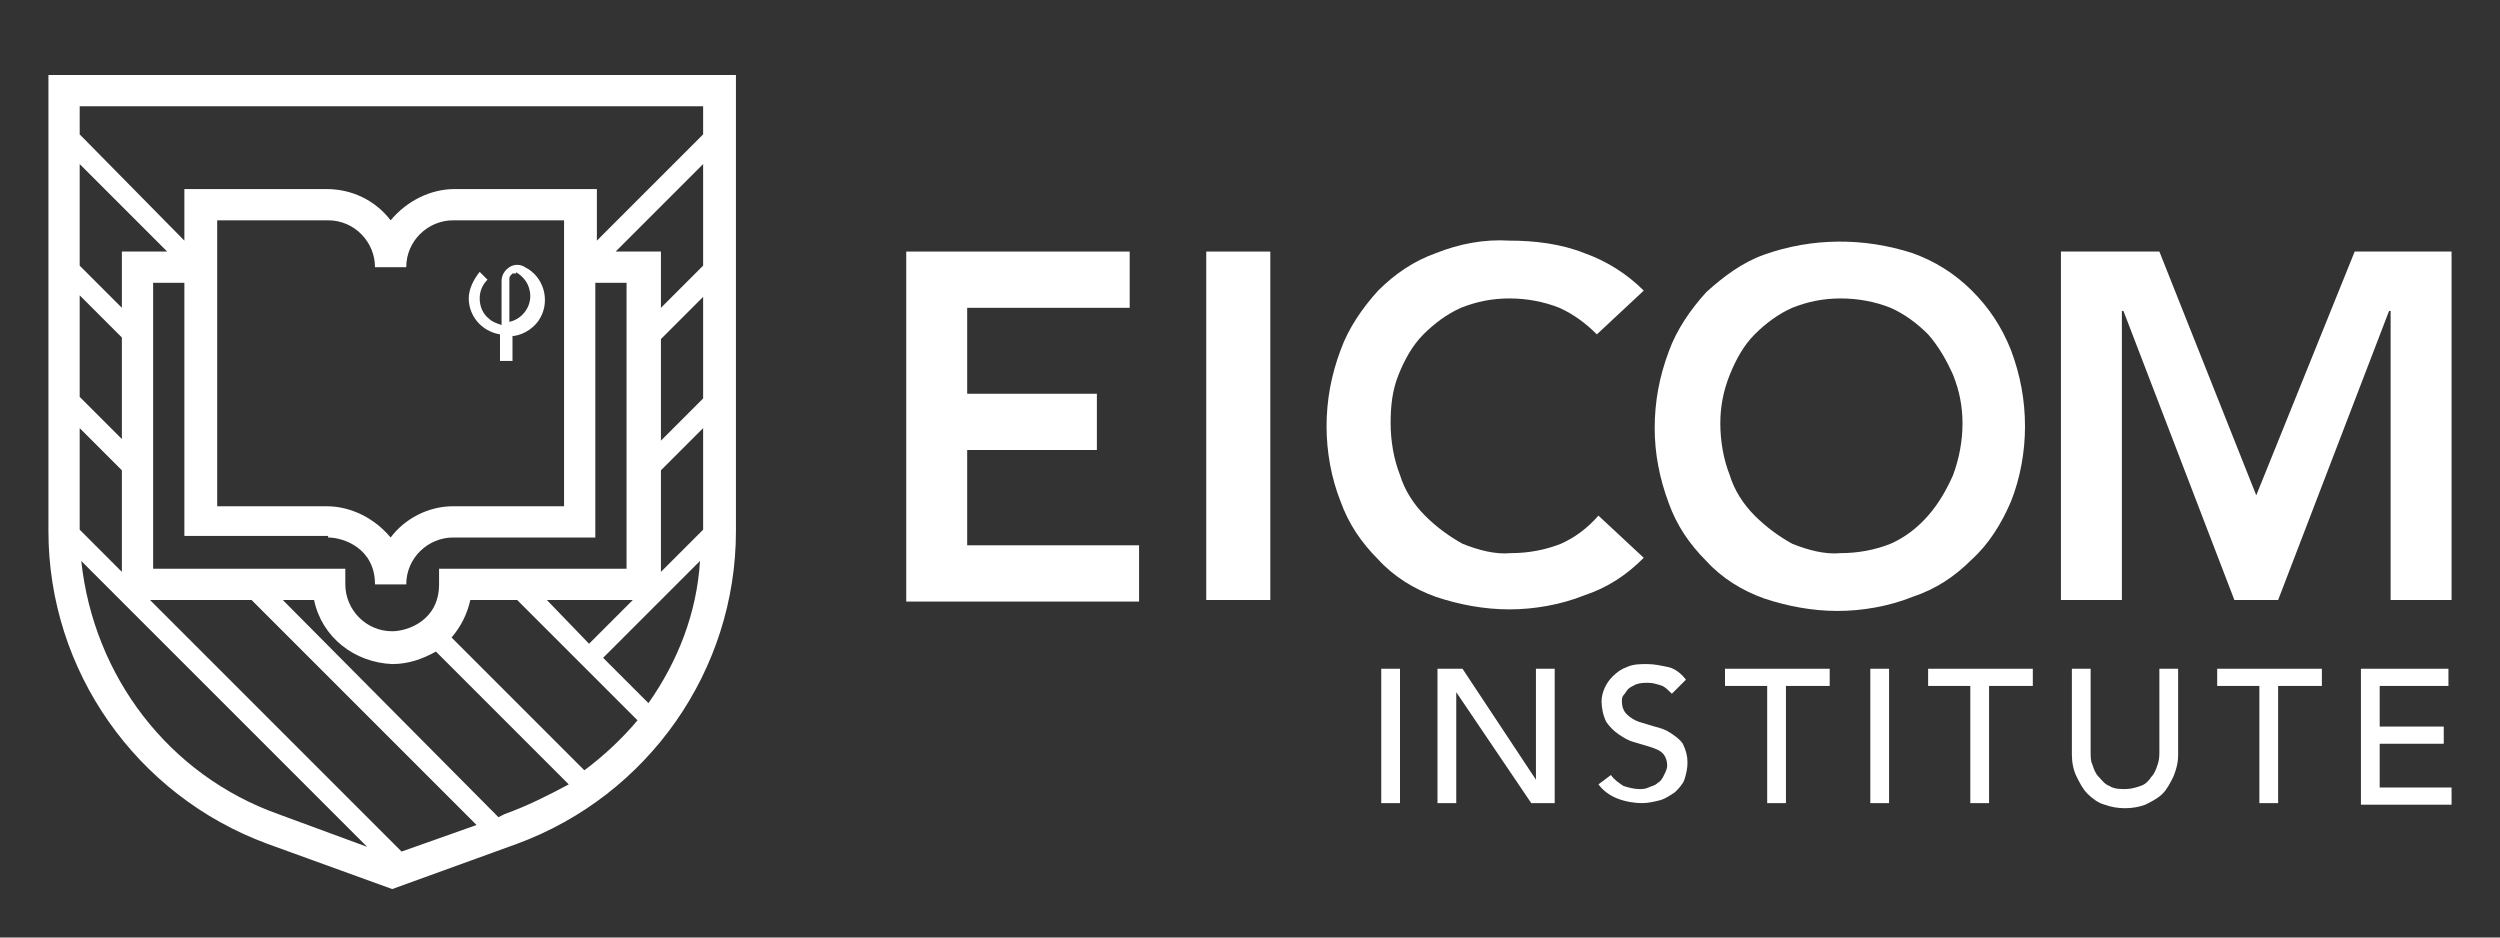
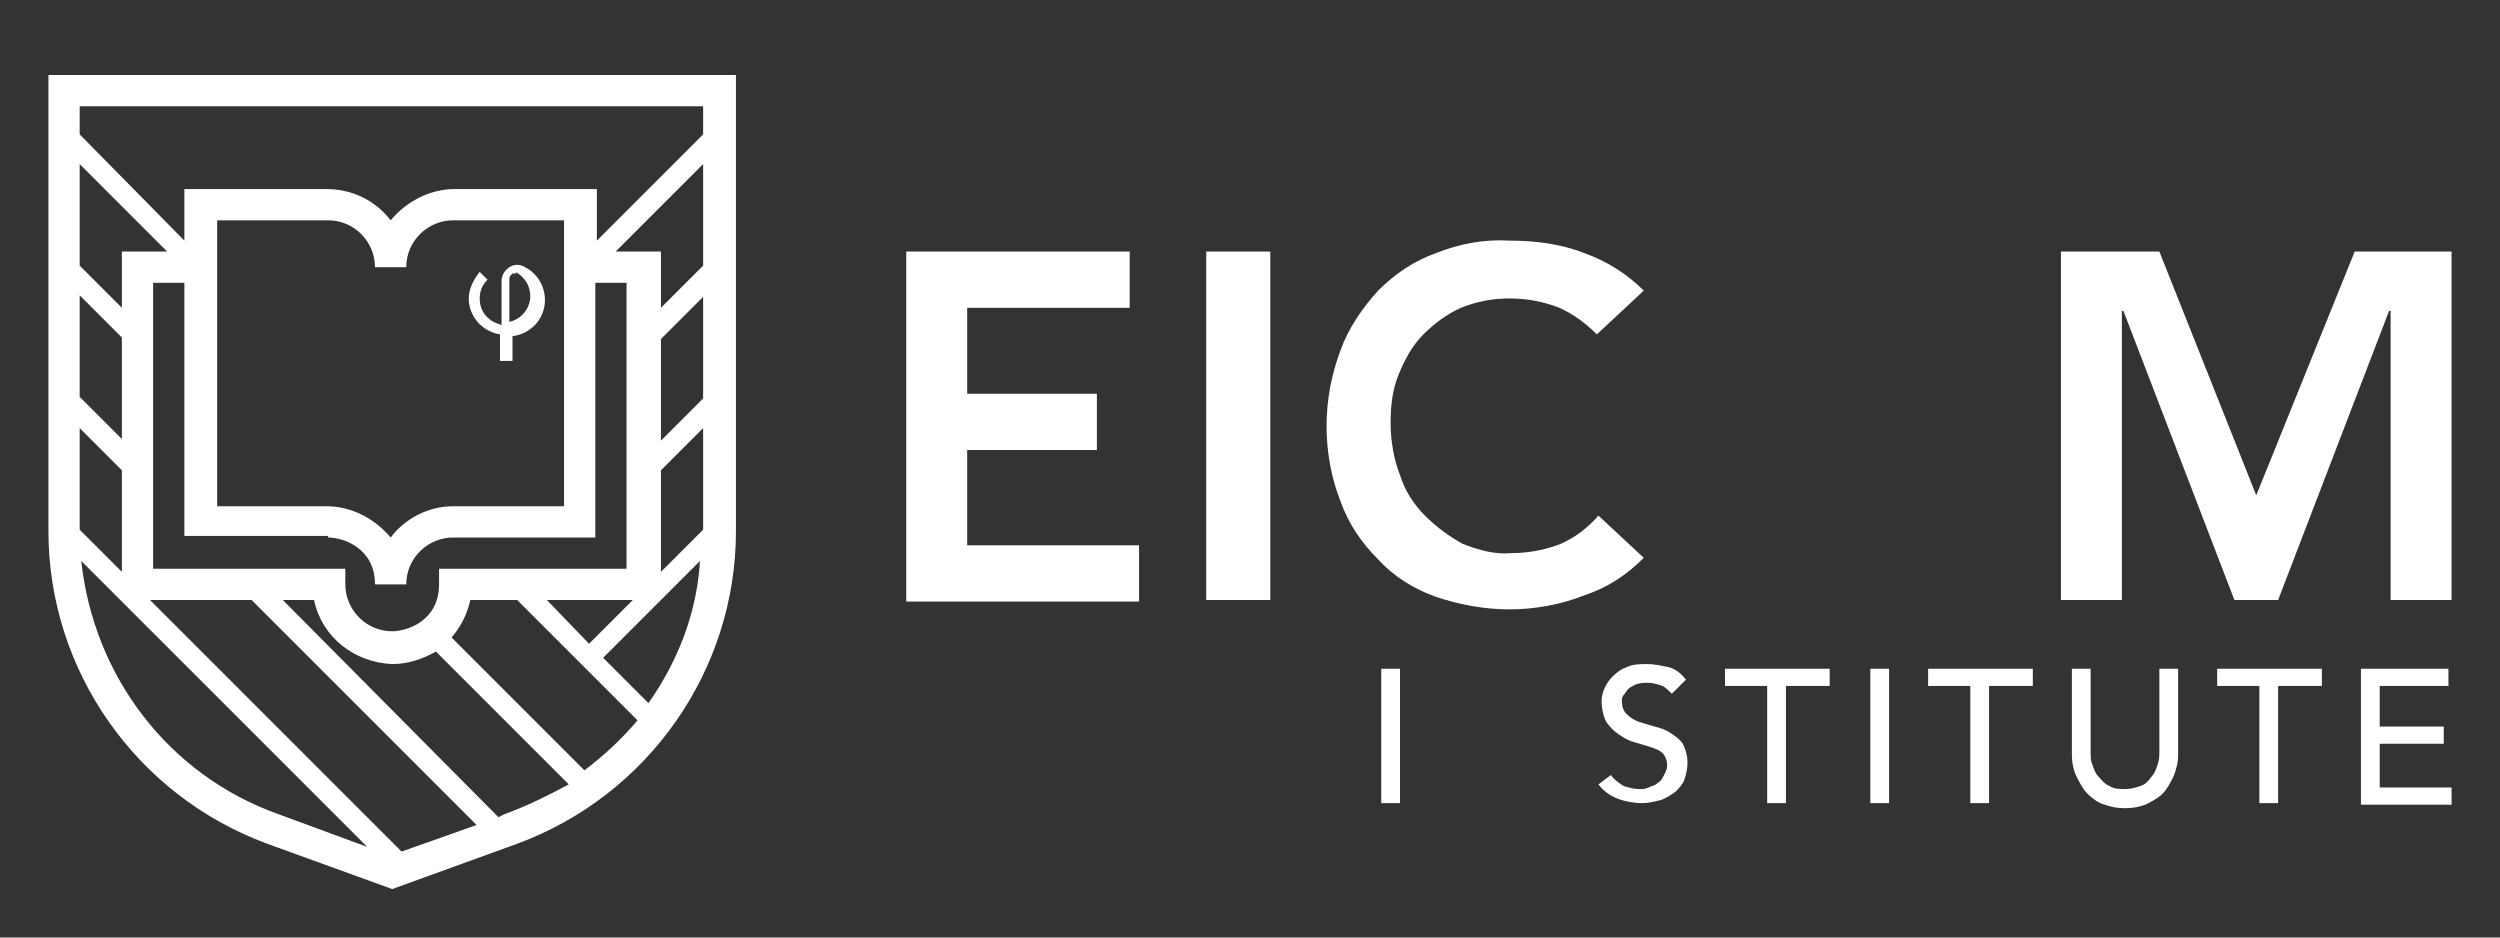
<svg xmlns="http://www.w3.org/2000/svg" version="1.1" id="Layer_1" x="0px" y="0px" viewBox="0 0 160 60" style="enable-background:new 0 0 160 60;" xml:space="preserve">
  <rect x="0" y="0" width="160" height="60" fill="#333333" stroke="none" />
  <style type="text/css">
	.st0{fill:#FFFFFF;}
</style>
  <path class="st0" d="M3.1,4.8V34c0,8.9,5.6,16.9,14,20l8,2.9l8-2.9c8.4-3.1,14-11.1,14-20V4.8H3.1z M5.1,10.5l5.6,5.6H7.8v3.6  L5.1,17V10.5z M21,34.4c1,0,3,0.7,3,3h2c0-1.7,1.4-3,3-3h9.1V18.1h2v18.3H28.1v1c0,2.3-2,3-3,3c-1.7,0-3-1.4-3-3v-1H9.8V18.1h2v16.2  H21z M13.9,32.3V14.1H21c1.7,0,3,1.4,3,3h2c0-1.7,1.4-3,3-3h7.1v18.3h-7.1c-1.6,0-3.1,0.8-4,2c-1-1.2-2.5-2-4.1-2H13.9z M40.5,38.4  l-2.8,2.8L35,38.4H40.5z M5.1,18.9l2.7,2.7v6.5l-2.7-2.7V18.9z M5.1,27.4l2.7,2.7v6.5l-2.7-2.7V27.4z M17.8,52.1  C10.8,49.6,6,43.3,5.2,35.9l18.3,18.3L17.8,52.1z M25.7,54.5L9.6,38.4h6.5l14.4,14.4L25.7,54.5z M32.3,52.1l-0.4,0.2L18.1,38.4h2  c0.5,2.4,2.6,4,5,4.1c1,0,1.9-0.3,2.8-0.8l8.5,8.5C35.1,50.9,33.7,51.6,32.3,52.1z M37.4,49.3l-8.5-8.5c0.6-0.7,1-1.5,1.2-2.4h3  l7.7,7.7C39.8,47.3,38.6,48.4,37.4,49.3L37.4,49.3z M41.5,45l-2.9-2.9l6.2-6.2C44.6,39.2,43.4,42.3,41.5,45L41.5,45z M45,33.9  l-2.7,2.7v-6.5l2.7-2.7V33.9z M45,25.5l-2.7,2.7v-6.5l2.7-2.7V25.5z M45,17l-2.7,2.7v-3.6h-2.9l5.6-5.6V17z M45,8.6l-6.8,6.8v-3.3  h-9.1c-1.6,0-3.1,0.8-4.1,2c-1-1.3-2.5-2-4.1-2h-9.1v3.3L5.1,8.6V6.8H45V8.6z" />
  <path class="st0" d="M58,16.1h14.3v3.6H61.9v5.5h8.3v3.6h-8.3v6.1h11v3.6H58V16.1z" />
  <path class="st0" d="M77.2,16.1h4.1v22.3h-4.1V16.1z" />
-   <path class="st0" d="M105.9,27.4c0-1.7,0.3-3.3,0.9-4.9c0.5-1.4,1.4-2.7,2.4-3.8c1.1-1,2.3-1.9,3.7-2.4c3.1-1.1,6.4-1.1,9.5-0.1  c1.4,0.5,2.7,1.3,3.8,2.4c1.1,1.1,1.9,2.3,2.5,3.8c0.6,1.6,0.9,3.2,0.9,4.9c0,1.6-0.3,3.3-0.9,4.8c-0.6,1.4-1.4,2.7-2.5,3.7  c-1.1,1.1-2.3,1.9-3.8,2.4c-1.5,0.6-3.2,0.9-4.8,0.9c-1.6,0-3.2-0.3-4.7-0.8c-1.4-0.5-2.7-1.3-3.7-2.4c-1.1-1.1-1.9-2.3-2.4-3.7  C106.2,30.6,105.9,29,105.9,27.4z M110.1,27.1c0,1.1,0.2,2.3,0.6,3.3c0.3,1,0.9,1.9,1.6,2.6c0.7,0.7,1.5,1.3,2.4,1.8  c1,0.4,2.1,0.7,3.1,0.6c1.1,0,2.2-0.2,3.2-0.6c0.9-0.4,1.7-1,2.4-1.8c0.7-0.8,1.2-1.7,1.6-2.6c0.4-1.1,0.6-2.2,0.6-3.3  c0-1.1-0.2-2.1-0.6-3.1c-0.4-0.9-0.9-1.8-1.6-2.6c-0.7-0.7-1.5-1.3-2.4-1.7c-1-0.4-2.1-0.6-3.2-0.6c-1.1,0-2.1,0.2-3.1,0.6  c-0.9,0.4-1.7,1-2.4,1.7c-0.7,0.7-1.2,1.6-1.6,2.6C110.3,25,110.1,26,110.1,27.1L110.1,27.1z" />
  <path class="st0" d="M102.2,21.4c-0.7-0.7-1.5-1.3-2.4-1.7c-1-0.4-2.1-0.6-3.2-0.6c-1.1,0-2.1,0.2-3.1,0.6c-0.9,0.4-1.7,1-2.4,1.7  c-0.7,0.7-1.2,1.6-1.6,2.6C89.1,25,89,26,89,27.1c0,1.1,0.2,2.3,0.6,3.3c0.3,1,0.9,1.9,1.6,2.6c0.7,0.7,1.5,1.3,2.4,1.8  c1,0.4,2.1,0.7,3.1,0.6c1.1,0,2.2-0.2,3.2-0.6c0.9-0.4,1.7-1,2.4-1.8l2.9,2.7c-1.1,1.1-2.3,1.9-3.8,2.4c-1.5,0.6-3.2,0.9-4.8,0.9  c-1.6,0-3.2-0.3-4.7-0.8c-1.4-0.5-2.7-1.3-3.7-2.4c-1.1-1.1-1.9-2.3-2.4-3.7c-0.6-1.5-0.9-3.2-0.9-4.8c0-1.7,0.3-3.3,0.9-4.9  c0.5-1.4,1.4-2.7,2.4-3.8c1.1-1.1,2.3-1.9,3.7-2.4c1.5-0.6,3.1-0.9,4.7-0.8c1.6,0,3.3,0.2,4.8,0.8c1.4,0.5,2.7,1.3,3.8,2.4  L102.2,21.4z" />
  <path class="st0" d="M131.9,16.1h6.3l6.2,15.6l6.3-15.6h6.2v22.3H153V19.9h-0.1l-7.1,18.5H143l-7.1-18.5h-0.1v18.5h-3.9V16.1z" />
  <path class="st0" d="M88.4,42.8h1.2v8.6h-1.2V42.8z" />
-   <path class="st0" d="M92.1,42.8h1.5l4.7,7.1h0v-7.1h1.2v8.6h-1.5l-4.8-7.1h0v7.1h-1.2V42.8z" />
  <path class="st0" d="M103.1,49.6c0.2,0.3,0.5,0.5,0.8,0.7c0.3,0.1,0.7,0.2,1,0.2c0.2,0,0.4,0,0.6-0.1c0.2-0.1,0.4-0.1,0.6-0.3  c0.2-0.1,0.3-0.3,0.4-0.5c0.1-0.2,0.2-0.4,0.2-0.6c0-0.3-0.1-0.6-0.3-0.8c-0.2-0.2-0.5-0.3-0.8-0.4c-0.3-0.1-0.7-0.2-1-0.3  c-0.4-0.1-0.7-0.3-1-0.5c-0.3-0.2-0.6-0.5-0.8-0.8c-0.2-0.4-0.3-0.9-0.3-1.3c0-0.6,0.3-1.2,0.7-1.6c0.3-0.3,0.6-0.5,0.9-0.6  c0.4-0.2,0.9-0.2,1.3-0.2c0.5,0,0.9,0.1,1.4,0.2c0.4,0.1,0.8,0.4,1.1,0.8l-0.9,0.9c-0.2-0.2-0.4-0.4-0.6-0.5  c-0.3-0.1-0.6-0.2-0.9-0.2c-0.3,0-0.5,0-0.8,0.1c-0.2,0.1-0.4,0.2-0.5,0.3c-0.1,0.1-0.2,0.3-0.3,0.4c-0.1,0.1-0.1,0.3-0.1,0.4  c0,0.3,0.1,0.6,0.3,0.8c0.2,0.2,0.5,0.4,0.8,0.5c0.3,0.1,0.7,0.2,1,0.3c0.4,0.1,0.7,0.2,1,0.4c0.3,0.2,0.6,0.4,0.8,0.7  c0.2,0.4,0.3,0.8,0.3,1.2c0,0.4-0.1,0.8-0.2,1.1c-0.1,0.3-0.4,0.6-0.6,0.8c-0.3,0.2-0.6,0.4-0.9,0.5c-0.4,0.1-0.8,0.2-1.2,0.2  c-0.5,0-1.1-0.1-1.6-0.3c-0.5-0.2-0.9-0.5-1.2-0.9L103.1,49.6z" />
  <path class="st0" d="M113.2,43.9h-2.8v-1.1h6.7v1.1h-2.8v7.5h-1.2V43.9z" />
  <path class="st0" d="M119.7,42.8h1.2v8.6h-1.2V42.8z" />
  <path class="st0" d="M126.2,43.9h-2.8v-1.1h6.7v1.1h-2.8v7.5h-1.2V43.9z" />
  <path class="st0" d="M133.8,42.8v5.3c0,0.3,0,0.6,0.1,0.8c0.1,0.3,0.2,0.6,0.4,0.8c0.2,0.2,0.4,0.5,0.7,0.6c0.3,0.2,0.7,0.2,1,0.2  c0.4,0,0.7-0.1,1-0.2c0.3-0.1,0.5-0.3,0.7-0.6c0.2-0.2,0.3-0.5,0.4-0.8c0.1-0.3,0.1-0.6,0.1-0.8v-5.3h1.2v5.5c0,0.5-0.1,0.9-0.3,1.4  c-0.2,0.4-0.4,0.8-0.7,1.1c-0.3,0.3-0.7,0.5-1.1,0.7c-0.8,0.3-1.8,0.3-2.6,0c-0.4-0.1-0.8-0.4-1.1-0.7c-0.3-0.3-0.5-0.7-0.7-1.1  c-0.2-0.4-0.3-0.9-0.3-1.4v-5.5H133.8z" />
  <path class="st0" d="M144.7,43.9h-2.8v-1.1h6.7v1.1h-2.8v7.5h-1.2V43.9z" />
  <path class="st0" d="M151.1,42.8h5.6v1.1h-4.4v2.6h4.1v1.1h-4.1v2.8h4.6v1.1h-5.8V42.8z" />
  <path class="st0" d="M32,22.9v-1.5c-1.2-0.2-2-1.2-2-2.3c0-0.6,0.3-1.2,0.7-1.7l0.5,0.5c-0.3,0.3-0.5,0.7-0.5,1.2  c0,0.5,0.2,1,0.6,1.3c0.2,0.2,0.5,0.3,0.8,0.4v-2.8c0-0.4,0.2-0.7,0.5-0.9c0.3-0.2,0.7-0.2,1,0c1.2,0.6,1.6,2.1,1,3.2  c-0.3,0.6-1,1.1-1.7,1.2h-0.1v1.6H32z M33,17.5c-0.1,0-0.1,0-0.2,0c-0.1,0.1-0.2,0.2-0.2,0.3v2.8c0.9-0.2,1.5-1.1,1.3-2  c-0.1-0.5-0.4-0.9-0.9-1.2C33.1,17.5,33,17.5,33,17.5L33,17.5z" />
</svg>